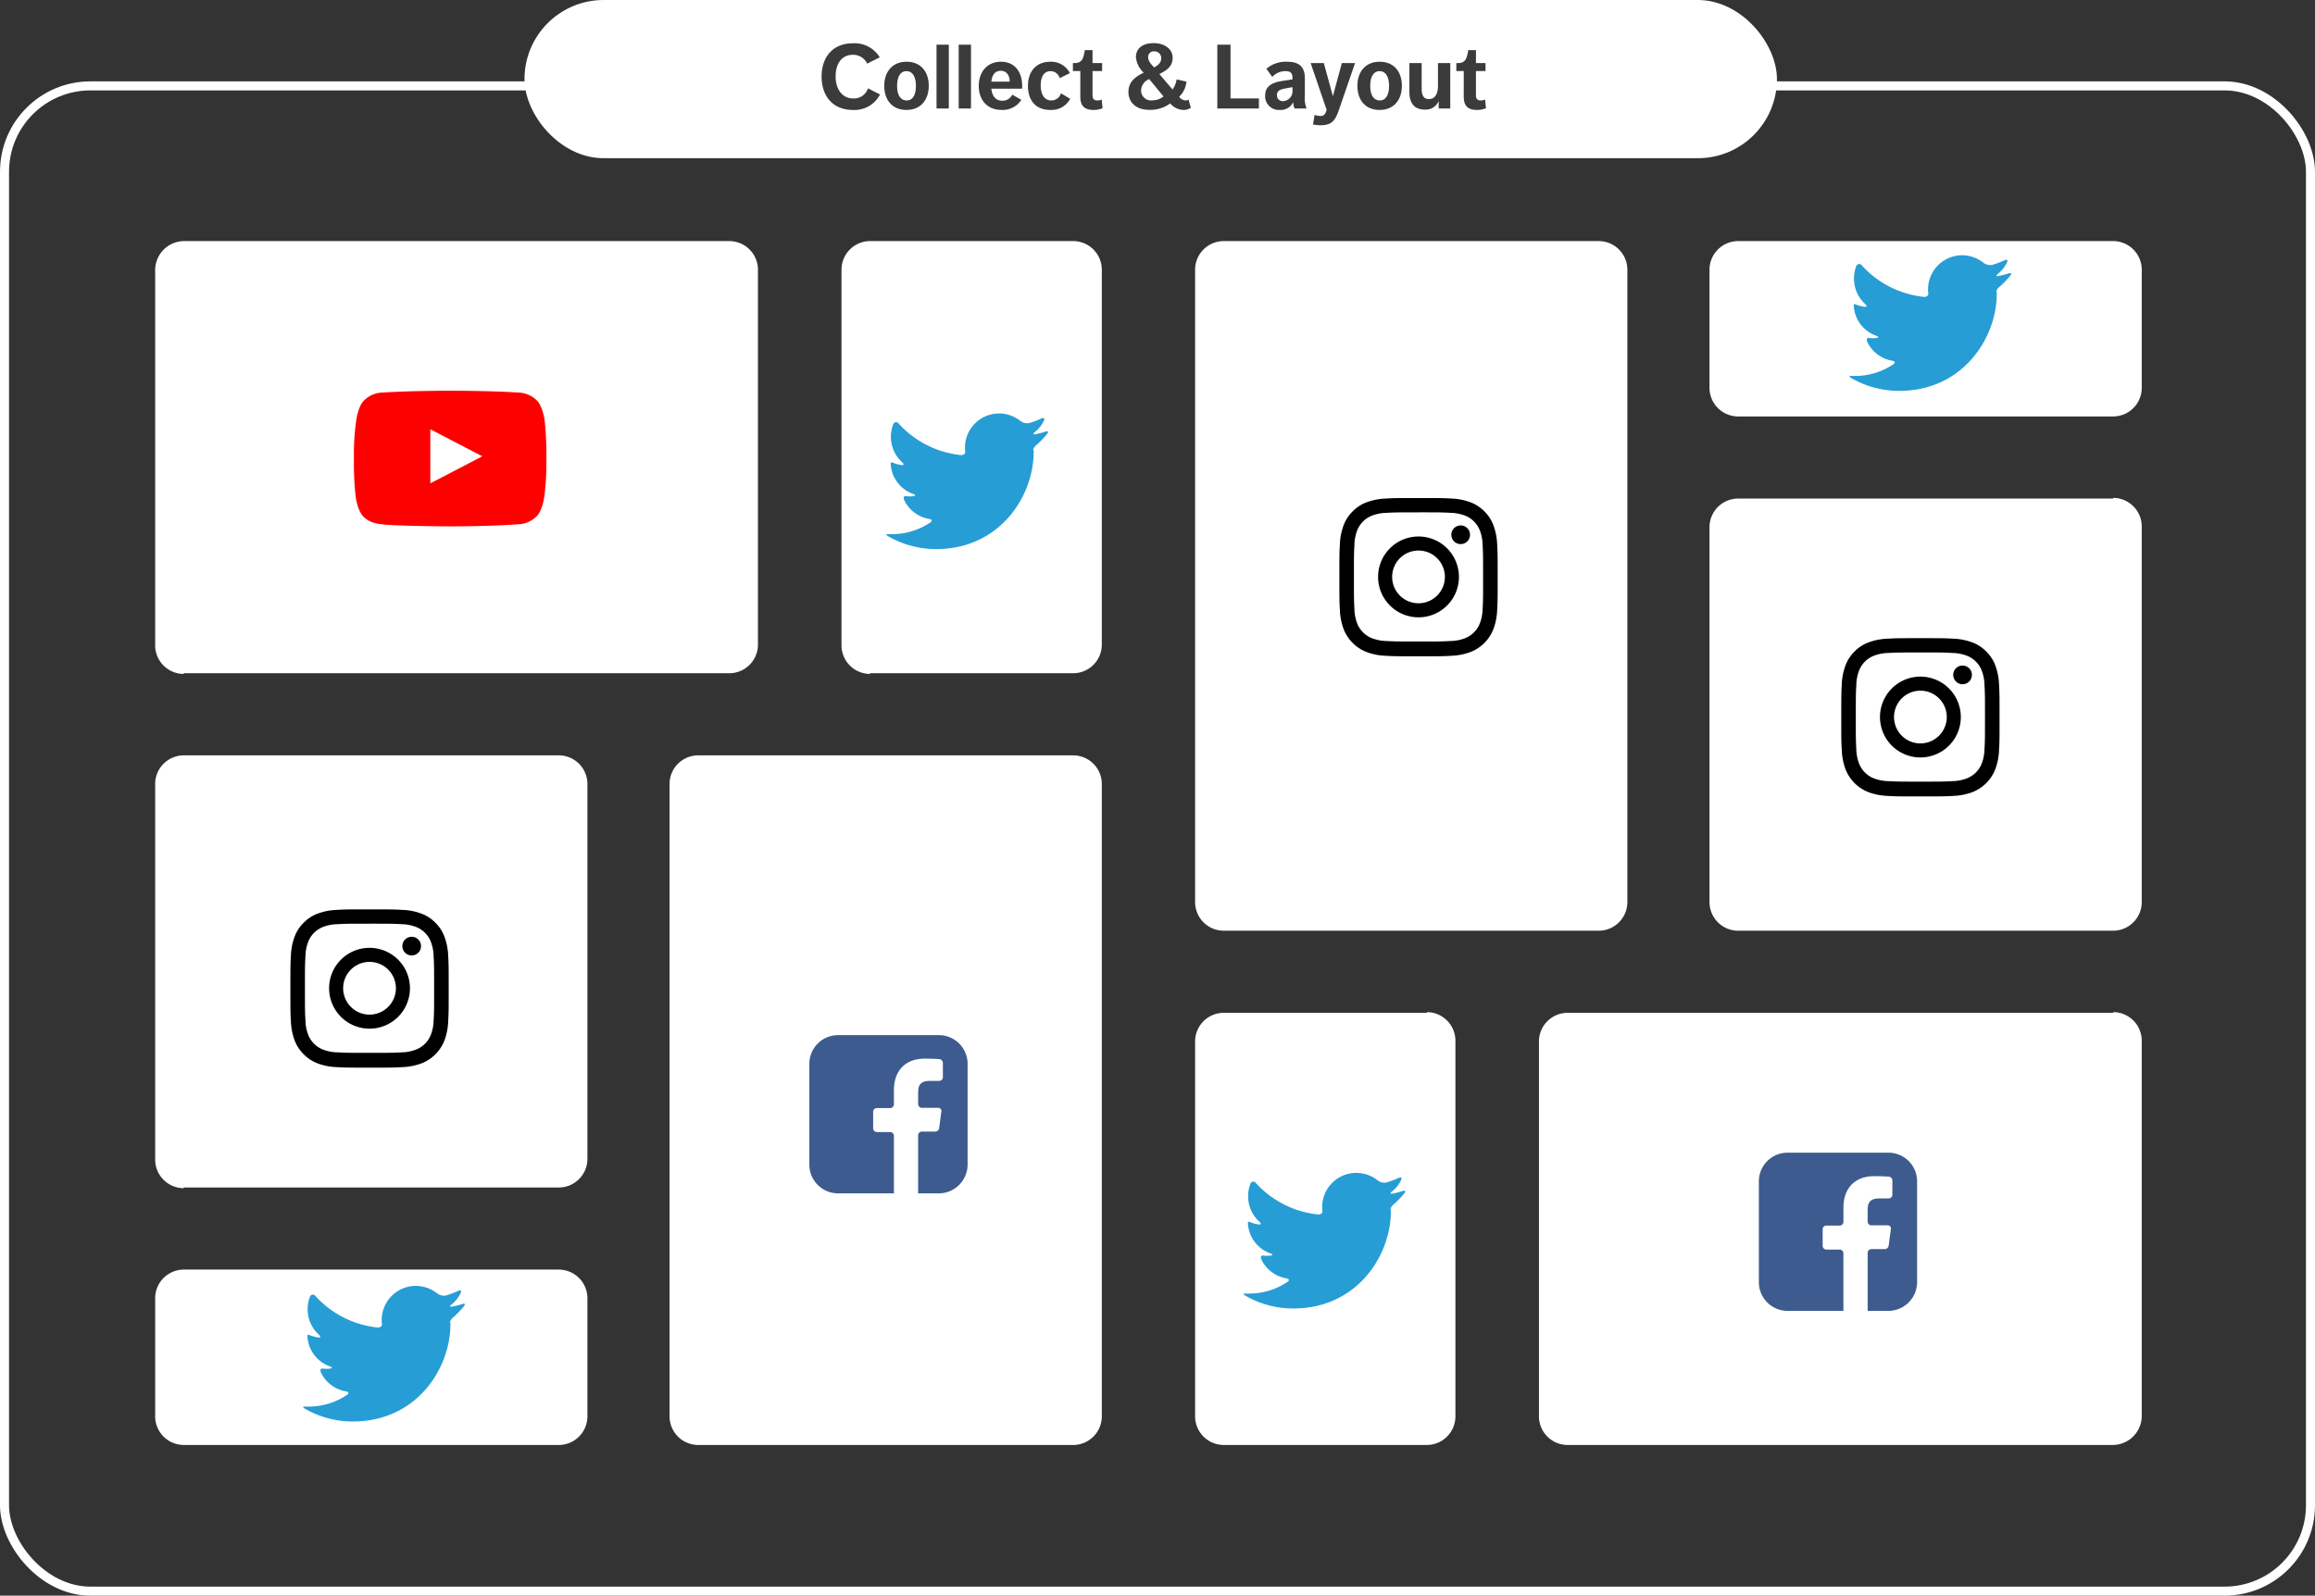
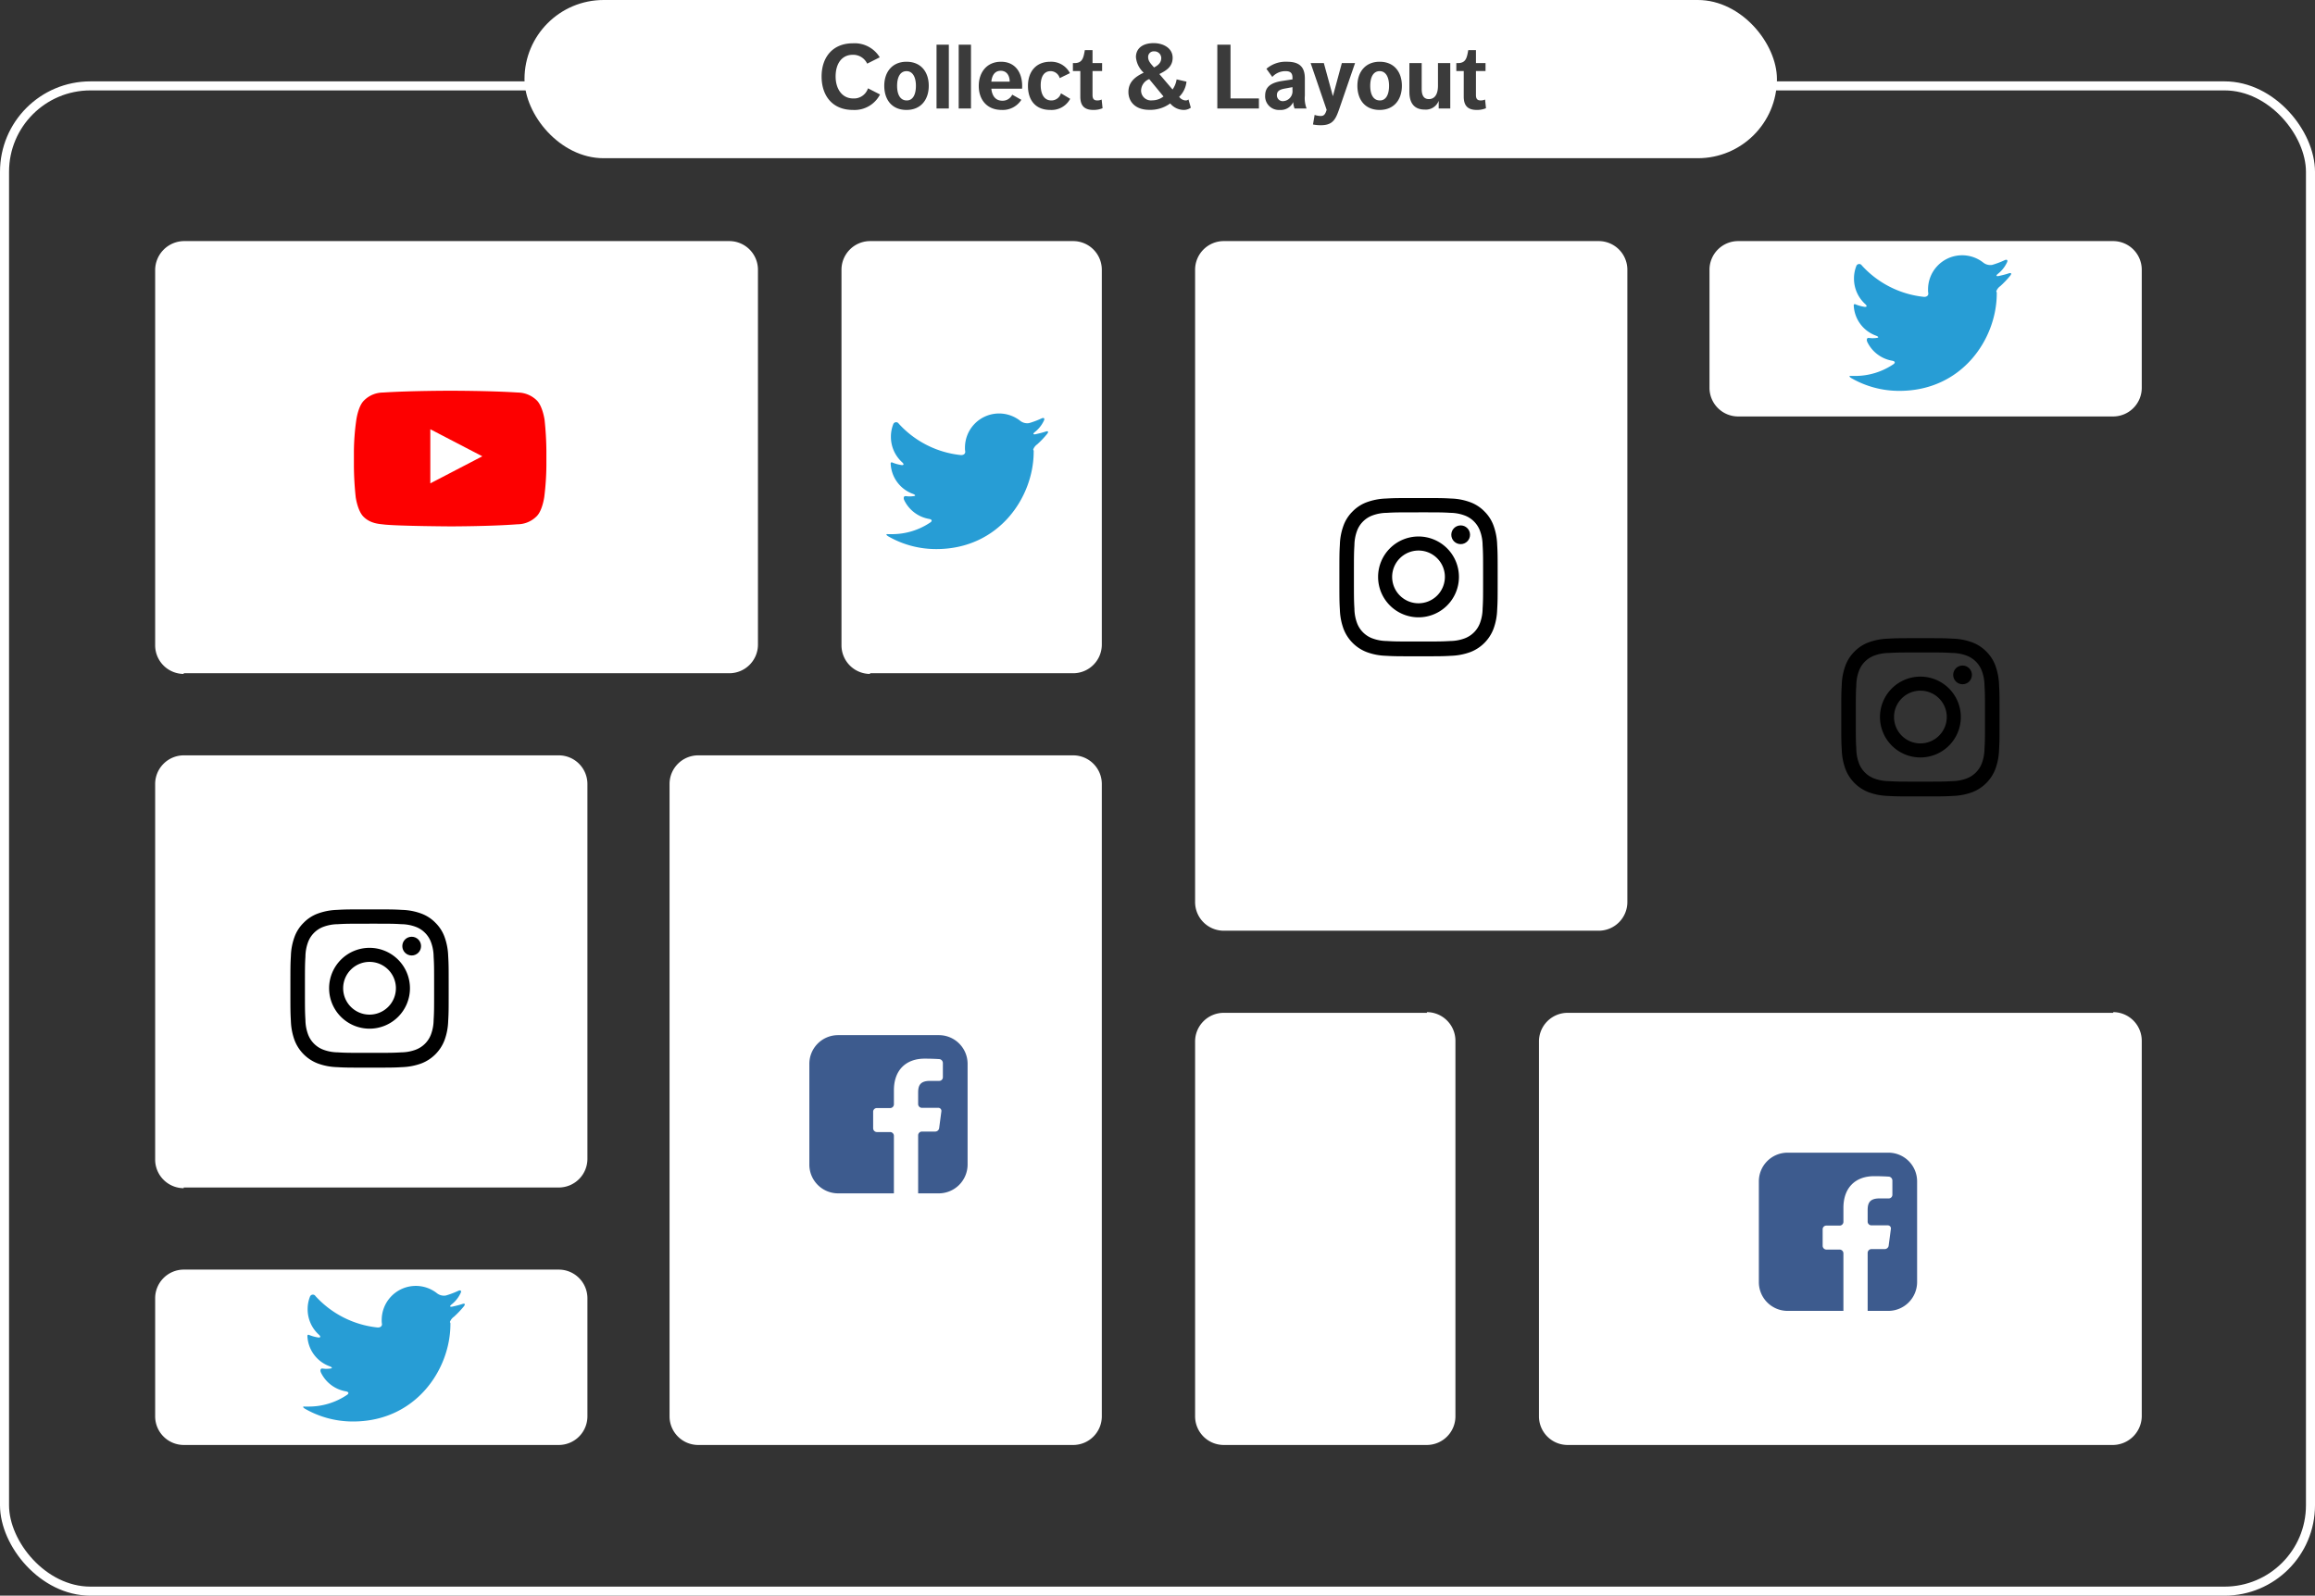
<svg xmlns="http://www.w3.org/2000/svg" viewBox="1816 1196 512 353">
  <rect x="1816" y="1196" width="512" height="353" fill="#333333" stroke="none" />
  <defs>
    <style>
      .cls-1 {
        fill: #fff;
      }

      .cls-2 {
        fill: #3d5b8e;
      }

      .cls-3 {
        fill: #279dd5;
      }

      .cls-4 {
        fill: #fd0000;
      }

      .cls-5, .cls-8 {
        fill: none;
      }

      .cls-5 {
        stroke: #fff;
        stroke-width: 2px;
      }

      .cls-6 {
        fill: #3b3b3b;
      }

      .cls-7 {
        stroke: none;
      }
    </style>
  </defs>
  <g id="グループ化_280" data-name="グループ化 280" transform="translate(1080 -129)">
    <g id="グループ化_278" data-name="グループ化 278">
      <g id="グループ化_42" data-name="グループ化 42" transform="translate(770.316 1378.336)">
        <path id="パス_233" data-name="パス 233" class="cls-1" d="M6.312,95.755A6.34,6.34,0,0,1,0,89.443V6.312A6.443,6.443,0,0,1,6.312,0H127.006a6.34,6.34,0,0,1,6.312,6.312V89.289a6.34,6.34,0,0,1-6.312,6.312H6.312Z" />
        <path id="パス_234" data-name="パス 234" class="cls-1" d="M6.312,186.595A6.34,6.34,0,0,1,0,180.283V154.112A6.34,6.34,0,0,1,6.312,147.8H89.289a6.34,6.34,0,0,1,6.312,6.312v26.171a6.34,6.34,0,0,1-6.312,6.312Z" transform="translate(0 79.733)" />
        <path id="パス_235" data-name="パス 235" class="cls-1" d="M104.912,95.755A6.34,6.34,0,0,1,98.6,89.443V6.312A6.34,6.34,0,0,1,104.912,0h44.952a6.34,6.34,0,0,1,6.312,6.312V89.289a6.34,6.34,0,0,1-6.312,6.312H104.912Z" transform="translate(53.192 0)" />
        <path id="パス_236" data-name="パス 236" class="cls-1" d="M80.212,226.461A6.34,6.34,0,0,1,73.9,220.15V80.212A6.34,6.34,0,0,1,80.212,73.9h82.977a6.34,6.34,0,0,1,6.312,6.312V220.15a6.34,6.34,0,0,1-6.312,6.312Z" transform="translate(39.867 39.867)" />
        <path id="パス_237" data-name="パス 237" class="cls-1" d="M6.312,169.655A6.34,6.34,0,0,1,0,163.343V80.212A6.34,6.34,0,0,1,6.312,73.9H89.289A6.34,6.34,0,0,1,95.6,80.212v82.977a6.34,6.34,0,0,1-6.312,6.312H6.312Z" transform="translate(0 39.867)" />
      </g>
      <g id="グループ化_43" data-name="グループ化 43" transform="translate(1209.684 1644.664) rotate(180)">
        <path id="パス_233-2" data-name="パス 233" class="cls-1" d="M6.312,95.755A6.34,6.34,0,0,1,0,89.443V6.312A6.443,6.443,0,0,1,6.312,0H127.006a6.34,6.34,0,0,1,6.312,6.312V89.289a6.34,6.34,0,0,1-6.312,6.312H6.312Z" />
        <path id="パス_234-2" data-name="パス 234" class="cls-1" d="M6.312,186.595A6.34,6.34,0,0,1,0,180.283V154.112A6.34,6.34,0,0,1,6.312,147.8H89.289a6.34,6.34,0,0,1,6.312,6.312v26.171a6.34,6.34,0,0,1-6.312,6.312Z" transform="translate(0 79.733)" />
        <path id="パス_235-2" data-name="パス 235" class="cls-1" d="M104.912,95.755A6.34,6.34,0,0,1,98.6,89.443V6.312A6.34,6.34,0,0,1,104.912,0h44.952a6.34,6.34,0,0,1,6.312,6.312V89.289a6.34,6.34,0,0,1-6.312,6.312H104.912Z" transform="translate(53.192 0)" />
        <path id="パス_236-2" data-name="パス 236" class="cls-1" d="M80.212,226.461A6.34,6.34,0,0,1,73.9,220.15V80.212A6.34,6.34,0,0,1,80.212,73.9h82.977a6.34,6.34,0,0,1,6.312,6.312V220.15a6.34,6.34,0,0,1-6.312,6.312Z" transform="translate(39.867 39.867)" />
-         <path id="パス_237-2" data-name="パス 237" class="cls-1" d="M6.312,169.655A6.34,6.34,0,0,1,0,163.343V80.212A6.34,6.34,0,0,1,6.312,73.9H89.289A6.34,6.34,0,0,1,95.6,80.212v82.977a6.34,6.34,0,0,1-6.312,6.312H6.312Z" transform="translate(0 39.867)" />
      </g>
      <path id="Face_1_" class="cls-2" d="M6.344,0A6.348,6.348,0,0,0,0,6.344V28.6A6.36,6.36,0,0,0,6.344,35H18.7V22.258a.841.841,0,0,0-.82-.82H14.93a.841.841,0,0,1-.82-.82V16.953a.805.805,0,0,1,.82-.82h2.953a.841.841,0,0,0,.82-.82V12.2c0-4.539,2.734-7,6.781-7C26.8,5.2,28,5.25,28.766,5.3a.884.884,0,0,1,.766.875V9.3a.805.805,0,0,1-.82.82H26.687c-2.187,0-2.625,1.039-2.625,2.57v2.57a.841.841,0,0,0,.82.82h3.609a.676.676,0,0,1,.711.766l-.492,3.719a.884.884,0,0,1-.875.766H24.883a.841.841,0,0,0-.82.82V35h4.43A6.386,6.386,0,0,0,35,28.656V6.344A6.348,6.348,0,0,0,28.656,0Z" transform="translate(1125 1580)" />
      <path id="Face_1_2" data-name="Face_1_" class="cls-2" d="M6.344,0A6.348,6.348,0,0,0,0,6.344V28.6A6.36,6.36,0,0,0,6.344,35H18.7V22.258a.841.841,0,0,0-.82-.82H14.93a.841.841,0,0,1-.82-.82V16.953a.805.805,0,0,1,.82-.82h2.953a.841.841,0,0,0,.82-.82V12.2c0-4.539,2.734-7,6.781-7C26.8,5.2,28,5.25,28.766,5.3a.884.884,0,0,1,.766.875V9.3a.805.805,0,0,1-.82.82H26.687c-2.187,0-2.625,1.039-2.625,2.57v2.57a.841.841,0,0,0,.82.82h3.609a.676.676,0,0,1,.711.766l-.492,3.719a.884.884,0,0,1-.875.766H24.883a.841.841,0,0,0-.82.82V35h4.43A6.386,6.386,0,0,0,35,28.656V6.344A6.348,6.348,0,0,0,28.656,0Z" transform="translate(915 1554)" />
      <path id="Twitter_1_" class="cls-3" d="M226.489,13.967c0,9.981-7.626,21.533-21.533,21.533a21.207,21.207,0,0,1-10.6-2.8c-.561-.336-.561-.561-.112-.5h.9a15.1,15.1,0,0,0,8.467-2.579c.5-.336.393-.673-.224-.785a7.533,7.533,0,0,1-5.5-4.093c-.28-.561-.112-1.009.28-.953.224,0,.449.056.729.056a6.1,6.1,0,0,0,1.009-.056c.561-.056.449-.28-.112-.5a7.468,7.468,0,0,1-4.935-6.729c0-.112.112-.336.336-.224a8.692,8.692,0,0,0,1.963.561c.617.112.729-.168.224-.617a7.575,7.575,0,0,1-2.467-5.607,7.472,7.472,0,0,1,.5-2.748.681.681,0,0,1,1.234-.168A21.568,21.568,0,0,0,210.34,14.7c.617.056,1.065-.28,1.009-.785a4.245,4.245,0,0,1-.056-.841,7.545,7.545,0,0,1,12.224-5.944,2.5,2.5,0,0,0,1.963.5,19.1,19.1,0,0,0,2.692-1.009c.561-.28.841-.056.561.5a6.967,6.967,0,0,1-1.963,2.467c-.5.393-.449.617.168.5.729-.168,1.458-.336,2.131-.561.617-.224.785,0,.393.5a21.2,21.2,0,0,1-2.187,2.3,2.38,2.38,0,0,0-.9,1.178A.6.6,0,0,1,226.489,13.967Z" transform="translate(609.127 1603.969)" />
      <path id="Twitter_1_2" data-name="Twitter_1_" class="cls-3" d="M226.489,13.967c0,9.981-7.626,21.533-21.533,21.533a21.207,21.207,0,0,1-10.6-2.8c-.561-.336-.561-.561-.112-.5h.9a15.1,15.1,0,0,0,8.467-2.579c.5-.336.393-.673-.224-.785a7.533,7.533,0,0,1-5.5-4.093c-.28-.561-.112-1.009.28-.953.224,0,.449.056.729.056a6.1,6.1,0,0,0,1.009-.056c.561-.056.449-.28-.112-.5a7.468,7.468,0,0,1-4.935-6.729c0-.112.112-.336.336-.224a8.692,8.692,0,0,0,1.963.561c.617.112.729-.168.224-.617a7.575,7.575,0,0,1-2.467-5.607,7.472,7.472,0,0,1,.5-2.748.681.681,0,0,1,1.234-.168A21.568,21.568,0,0,0,210.34,14.7c.617.056,1.065-.28,1.009-.785a4.245,4.245,0,0,1-.056-.841,7.545,7.545,0,0,1,12.224-5.944,2.5,2.5,0,0,0,1.963.5,19.1,19.1,0,0,0,2.692-1.009c.561-.28.841-.056.561.5a6.967,6.967,0,0,1-1.963,2.467c-.5.393-.449.617.168.5.729-.168,1.458-.336,2.131-.561.617-.224.785,0,.393.5a21.2,21.2,0,0,1-2.187,2.3,2.38,2.38,0,0,0-.9,1.178A.6.6,0,0,1,226.489,13.967Z" transform="translate(738.127 1410.969)" />
      <path id="Twitter_1_3" data-name="Twitter_1_" class="cls-3" d="M226.489,13.967c0,9.981-7.626,21.533-21.533,21.533a21.207,21.207,0,0,1-10.6-2.8c-.561-.336-.561-.561-.112-.5h.9a15.1,15.1,0,0,0,8.467-2.579c.5-.336.393-.673-.224-.785a7.533,7.533,0,0,1-5.5-4.093c-.28-.561-.112-1.009.28-.953.224,0,.449.056.729.056a6.1,6.1,0,0,0,1.009-.056c.561-.056.449-.28-.112-.5a7.468,7.468,0,0,1-4.935-6.729c0-.112.112-.336.336-.224a8.692,8.692,0,0,0,1.963.561c.617.112.729-.168.224-.617a7.575,7.575,0,0,1-2.467-5.607,7.472,7.472,0,0,1,.5-2.748.681.681,0,0,1,1.234-.168A21.568,21.568,0,0,0,210.34,14.7c.617.056,1.065-.28,1.009-.785a4.245,4.245,0,0,1-.056-.841,7.545,7.545,0,0,1,12.224-5.944,2.5,2.5,0,0,0,1.963.5,19.1,19.1,0,0,0,2.692-1.009c.561-.28.841-.056.561.5a6.967,6.967,0,0,1-1.963,2.467c-.5.393-.449.617.168.5.729-.168,1.458-.336,2.131-.561.617-.224.785,0,.393.5a21.2,21.2,0,0,1-2.187,2.3,2.38,2.38,0,0,0-.9,1.178A.6.6,0,0,1,226.489,13.967Z" transform="translate(951.127 1375.969)" />
-       <path id="Twitter_1_4" data-name="Twitter_1_" class="cls-3" d="M226.489,13.967c0,9.981-7.626,21.533-21.533,21.533a21.207,21.207,0,0,1-10.6-2.8c-.561-.336-.561-.561-.112-.5h.9a15.1,15.1,0,0,0,8.467-2.579c.5-.336.393-.673-.224-.785a7.533,7.533,0,0,1-5.5-4.093c-.28-.561-.112-1.009.28-.953.224,0,.449.056.729.056a6.1,6.1,0,0,0,1.009-.056c.561-.056.449-.28-.112-.5a7.468,7.468,0,0,1-4.935-6.729c0-.112.112-.336.336-.224a8.692,8.692,0,0,0,1.963.561c.617.112.729-.168.224-.617a7.575,7.575,0,0,1-2.467-5.607,7.472,7.472,0,0,1,.5-2.748.681.681,0,0,1,1.234-.168A21.568,21.568,0,0,0,210.34,14.7c.617.056,1.065-.28,1.009-.785a4.245,4.245,0,0,1-.056-.841,7.545,7.545,0,0,1,12.224-5.944,2.5,2.5,0,0,0,1.963.5,19.1,19.1,0,0,0,2.692-1.009c.561-.28.841-.056.561.5a6.967,6.967,0,0,1-1.963,2.467c-.5.393-.449.617.168.5.729-.168,1.458-.336,2.131-.561.617-.224.785,0,.393.5a21.2,21.2,0,0,1-2.187,2.3,2.38,2.38,0,0,0-.9,1.178A.6.6,0,0,1,226.489,13.967Z" transform="translate(817.127 1578.969)" />
      <g id="Lozenge_3_" transform="translate(814.271 1411.444)">
        <g id="グループ化_45" data-name="グループ化 45" transform="translate(0 0)">
          <path id="パス_239" data-name="パス 239" class="cls-4" d="M428.173,16.352s-.4-2.927-1.663-4.257a6.073,6.073,0,0,0-4.257-1.8c-5.987-.4-14.9-.4-14.9-.4h0s-8.914,0-14.9.4a5.975,5.975,0,0,0-4.257,1.8c-1.264,1.264-1.663,4.257-1.663,4.257A52.147,52.147,0,0,0,386,23.27V26.53a69.168,69.168,0,0,0,.4,6.918s.4,2.927,1.663,4.257c1.6,1.663,3.725,1.663,4.723,1.8,3.392.333,14.5.4,14.5.4s8.914,0,14.9-.466a5.975,5.975,0,0,0,4.257-1.8c1.264-1.264,1.663-4.257,1.663-4.257a59.43,59.43,0,0,0,.466-6.918V23.27A69.157,69.157,0,0,0,428.173,16.352ZM402.9,30.388V18.414L414.4,24.4Z" transform="translate(-386 -9.9)" />
        </g>
      </g>
      <g id="グループ化_49" data-name="グループ化 49" transform="translate(1143.228 1466.18)">
        <path id="パス_240" data-name="パス 240" d="M113.8,3.562c4.634,0,5.234,0,7.033.109a9.407,9.407,0,0,1,3.217.6A5.768,5.768,0,0,1,127.375,7.6a9.407,9.407,0,0,1,.6,3.217c.109,1.854.109,2.4.109,7.033s0,5.234-.109,7.033a9.407,9.407,0,0,1-.6,3.217,5.768,5.768,0,0,1-3.326,3.326,9.407,9.407,0,0,1-3.217.6c-1.854.109-2.4.109-7.033.109s-5.234,0-7.033-.109a9.407,9.407,0,0,1-3.217-.6,5.768,5.768,0,0,1-3.326-3.326,9.407,9.407,0,0,1-.6-3.217c-.109-1.854-.109-2.4-.109-7.033s0-5.234.109-7.033a9.407,9.407,0,0,1,.6-3.217,5.768,5.768,0,0,1,3.326-3.326,9.407,9.407,0,0,1,3.217-.6c1.854-.109,2.4-.109,7.033-.109M113.8.4c-4.743,0-5.343,0-7.2.109a13.657,13.657,0,0,0-4.252.818,8.468,8.468,0,0,0-3.107,2.017,8.468,8.468,0,0,0-2.017,3.107,13.33,13.33,0,0,0-.818,4.252c-.109,1.854-.109,2.453-.109,7.2s0,5.343.109,7.2a13.657,13.657,0,0,0,.818,4.252,8.9,8.9,0,0,0,5.125,5.125,13.331,13.331,0,0,0,4.252.818c1.854.109,2.453.109,7.2.109s5.343,0,7.2-.109a13.657,13.657,0,0,0,4.252-.818,8.9,8.9,0,0,0,5.125-5.125,13.331,13.331,0,0,0,.818-4.252c.109-1.854.109-2.453.109-7.2s0-5.343-.109-7.2a13.657,13.657,0,0,0-.818-4.252,8.468,8.468,0,0,0-2.017-3.107,8.468,8.468,0,0,0-3.107-2.017A13.331,13.331,0,0,0,121,.509C119.143.4,118.543.4,113.8.4Z" transform="translate(-96.3 -0.4)" />
        <g id="グループ化_46" data-name="グループ化 46" transform="translate(8.559 8.505)">
          <path id="パス_241" data-name="パス 241" d="M120.941,16a8.941,8.941,0,1,0,8.941,8.941A8.946,8.946,0,0,0,120.941,16Zm0,14.774a5.833,5.833,0,1,1,5.833-5.833A5.84,5.84,0,0,1,120.941,30.774Z" transform="translate(-112 -16)" />
        </g>
        <g id="グループ化_47" data-name="グループ化 47" transform="translate(24.751 6.051)">
          <ellipse id="楕円形_3" data-name="楕円形 3" cx="2.072" cy="2.072" rx="2.072" ry="2.072" />
        </g>
      </g>
      <g id="グループ化_52" data-name="グループ化 52" transform="translate(800.228 1526.18)">
        <path id="パス_240-2" data-name="パス 240" d="M113.8,3.562c4.634,0,5.234,0,7.033.109a9.407,9.407,0,0,1,3.217.6A5.768,5.768,0,0,1,127.375,7.6a9.407,9.407,0,0,1,.6,3.217c.109,1.854.109,2.4.109,7.033s0,5.234-.109,7.033a9.407,9.407,0,0,1-.6,3.217,5.768,5.768,0,0,1-3.326,3.326,9.407,9.407,0,0,1-3.217.6c-1.854.109-2.4.109-7.033.109s-5.234,0-7.033-.109a9.407,9.407,0,0,1-3.217-.6,5.768,5.768,0,0,1-3.326-3.326,9.407,9.407,0,0,1-.6-3.217c-.109-1.854-.109-2.4-.109-7.033s0-5.234.109-7.033a9.407,9.407,0,0,1,.6-3.217,5.768,5.768,0,0,1,3.326-3.326,9.407,9.407,0,0,1,3.217-.6c1.854-.109,2.4-.109,7.033-.109M113.8.4c-4.743,0-5.343,0-7.2.109a13.657,13.657,0,0,0-4.252.818,8.468,8.468,0,0,0-3.107,2.017,8.468,8.468,0,0,0-2.017,3.107,13.33,13.33,0,0,0-.818,4.252c-.109,1.854-.109,2.453-.109,7.2s0,5.343.109,7.2a13.657,13.657,0,0,0,.818,4.252,8.9,8.9,0,0,0,5.125,5.125,13.331,13.331,0,0,0,4.252.818c1.854.109,2.453.109,7.2.109s5.343,0,7.2-.109a13.657,13.657,0,0,0,4.252-.818,8.9,8.9,0,0,0,5.125-5.125,13.331,13.331,0,0,0,.818-4.252c.109-1.854.109-2.453.109-7.2s0-5.343-.109-7.2a13.657,13.657,0,0,0-.818-4.252,8.468,8.468,0,0,0-2.017-3.107,8.468,8.468,0,0,0-3.107-2.017A13.331,13.331,0,0,0,121,.509C119.143.4,118.543.4,113.8.4Z" transform="translate(-96.3 -0.4)" />
        <g id="グループ化_46-2" data-name="グループ化 46" transform="translate(8.559 8.505)">
          <path id="パス_241-2" data-name="パス 241" d="M120.941,16a8.941,8.941,0,1,0,8.941,8.941A8.946,8.946,0,0,0,120.941,16Zm0,14.774a5.833,5.833,0,1,1,5.833-5.833A5.84,5.84,0,0,1,120.941,30.774Z" transform="translate(-112 -16)" />
        </g>
        <g id="グループ化_47-2" data-name="グループ化 47" transform="translate(24.751 6.051)">
          <ellipse id="楕円形_3-2" data-name="楕円形 3" cx="2.072" cy="2.072" rx="2.072" ry="2.072" />
        </g>
      </g>
      <g id="長方形_20" data-name="長方形 20" class="cls-5" transform="translate(736 1343)">
        <rect class="cls-7" width="512" height="335" rx="20" />
        <rect class="cls-8" x="1" y="1" width="510" height="333" rx="19" />
      </g>
      <g id="グループ化_277" data-name="グループ化 277" transform="translate(1032.228 1435.18)">
        <path id="パス_240-3" data-name="パス 240" d="M113.8,3.562c4.634,0,5.234,0,7.033.109a9.407,9.407,0,0,1,3.217.6A5.768,5.768,0,0,1,127.375,7.6a9.407,9.407,0,0,1,.6,3.217c.109,1.854.109,2.4.109,7.033s0,5.234-.109,7.033a9.407,9.407,0,0,1-.6,3.217,5.768,5.768,0,0,1-3.326,3.326,9.407,9.407,0,0,1-3.217.6c-1.854.109-2.4.109-7.033.109s-5.234,0-7.033-.109a9.407,9.407,0,0,1-3.217-.6,5.768,5.768,0,0,1-3.326-3.326,9.407,9.407,0,0,1-.6-3.217c-.109-1.854-.109-2.4-.109-7.033s0-5.234.109-7.033a9.407,9.407,0,0,1,.6-3.217,5.768,5.768,0,0,1,3.326-3.326,9.407,9.407,0,0,1,3.217-.6c1.854-.109,2.4-.109,7.033-.109M113.8.4c-4.743,0-5.343,0-7.2.109a13.657,13.657,0,0,0-4.252.818,8.468,8.468,0,0,0-3.107,2.017,8.468,8.468,0,0,0-2.017,3.107,13.33,13.33,0,0,0-.818,4.252c-.109,1.854-.109,2.453-.109,7.2s0,5.343.109,7.2a13.657,13.657,0,0,0,.818,4.252,8.9,8.9,0,0,0,5.125,5.125,13.331,13.331,0,0,0,4.252.818c1.854.109,2.453.109,7.2.109s5.343,0,7.2-.109a13.657,13.657,0,0,0,4.252-.818,8.9,8.9,0,0,0,5.125-5.125,13.331,13.331,0,0,0,.818-4.252c.109-1.854.109-2.453.109-7.2s0-5.343-.109-7.2a13.657,13.657,0,0,0-.818-4.252,8.468,8.468,0,0,0-2.017-3.107,8.468,8.468,0,0,0-3.107-2.017A13.331,13.331,0,0,0,121,.509C119.143.4,118.543.4,113.8.4Z" transform="translate(-96.3 -0.4)" />
        <g id="グループ化_46-3" data-name="グループ化 46" transform="translate(8.559 8.505)">
          <path id="パス_241-3" data-name="パス 241" d="M120.941,16a8.941,8.941,0,1,0,8.941,8.941A8.946,8.946,0,0,0,120.941,16Zm0,14.774a5.833,5.833,0,1,1,5.833-5.833A5.84,5.84,0,0,1,120.941,30.774Z" transform="translate(-112 -16)" />
        </g>
        <g id="グループ化_47-3" data-name="グループ化 47" transform="translate(24.751 6.051)">
          <ellipse id="楕円形_3-3" data-name="楕円形 3" cx="2.072" cy="2.072" rx="2.072" ry="2.072" />
        </g>
      </g>
    </g>
    <g id="グループ化_279" data-name="グループ化 279">
      <rect id="長方形_21" data-name="長方形 21" class="cls-1" width="277" height="35" rx="17.5" transform="translate(852 1325)" />
      <path id="パス_1906" data-name="パス 1906" class="cls-6" d="M-63.03-4.46a3.255,3.255,0,0,1-3.26,2.24c-2.54,0-3.9-2.2-3.9-4.86,0-2.68,1.24-4.8,3.82-4.8a3.421,3.421,0,0,1,3.16,1.96l2.78-1.4a6.5,6.5,0,0,0-5.96-3.1c-4.4,0-6.9,3.04-6.9,7.34,0,4.24,2.38,7.4,6.92,7.4a6.332,6.332,0,0,0,6-3.42ZM-54.51.32c3.22,0,4.92-2.32,4.92-5.34,0-3.04-1.7-5.32-4.92-5.32-3.18,0-4.92,2.3-4.92,5.32S-57.79.32-54.51.32Zm.06-2.1c-1.46,0-2.14-1.32-2.14-3.24,0-1.9.68-3.24,2.08-3.24,1.38,0,2.08,1.34,2.08,3.24C-52.43-3.1-53.09-1.78-54.45-1.78ZM-47.87,0h2.72V-14.12h-2.72Zm4.9,0h2.72V-14.12h-2.72Zm14.02-4.38c0-.08.02-.24.02-.58,0-3.14-1.64-5.38-4.68-5.38-3.14,0-4.92,2.34-4.92,5.36,0,2.98,1.76,5.3,5.08,5.3a4.875,4.875,0,0,0,4.34-2.24l-2.02-1.14a2.334,2.334,0,0,1-2.18,1.34c-1.3,0-2.24-.8-2.44-2.66Zm-4.72-3.96c1.38,0,1.98,1.14,1.98,2.4h-4.06C-35.59-7.44-34.91-8.34-33.67-8.34Zm13.32,4.98a2.2,2.2,0,0,1-2.12,1.58c-1.84,0-2.36-1.8-2.36-3.36,0-1.78.66-3.12,2.2-3.12a2.1,2.1,0,0,1,2,1.54l2.26-1.1a4.642,4.642,0,0,0-4.34-2.52c-3.16,0-4.94,2.18-4.94,5.36,0,2.94,1.5,5.3,4.94,5.3a4.661,4.661,0,0,0,4.4-2.46Zm4.28.7c0,1.72.6,2.98,2.88,2.98a5.132,5.132,0,0,0,2.04-.38l-.2-1.92a2.355,2.355,0,0,1-.96.2c-.84,0-1.06-.44-1.06-1.24V-8.28h2.12v-1.76h-2.12v-2.88h-1.7c-.3,1.66-.48,2.88-2.32,2.88h-.32v1.76h1.64ZM6.75.32a2.646,2.646,0,0,0,1.62-.5L7.85-2a.937.937,0,0,1-.66.22,1.926,1.926,0,0,1-1.4-.8A5.47,5.47,0,0,0,7.41-5.94l-2.18-.5a5.271,5.271,0,0,1-.9,2.24L1.41-7.62c1.42-.72,2.94-1.56,2.94-3.6,0-2.18-2.14-3.24-4.18-3.24-2.6,0-3.94,1.28-3.94,3.1A5.329,5.329,0,0,0-2.05-7.92c-2.08.98-3.38,2.2-3.38,4.26C-5.43-1.52-3.91.3-.83.3A7.444,7.444,0,0,0,3.81-1.12,3.943,3.943,0,0,0,6.75.32ZM2.33-2.66A4.066,4.066,0,0,1-.19-1.8,2.18,2.18,0,0,1-2.63-3.94,2.779,2.779,0,0,1-.83-6.5ZM.23-9.08c-.6-.72-1.3-1.34-1.3-2.28A1.232,1.232,0,0,1,.27-12.64a1.505,1.505,0,0,1,1.56,1.46C1.83-10.3,1.35-9.64.23-9.08ZM14.23,0h9.2V-2.22H17.15v-11.9H14.23ZM33.97,0a6.365,6.365,0,0,1-.38-2.86V-6.62c0-2.52-1.14-3.72-3.94-3.72a6.5,6.5,0,0,0-4.56,1.56l1.3,1.8a3.89,3.89,0,0,1,2.92-1.28c.9,0,1.54.26,1.54,1.44v.38l-2.22.34c-2.28.34-3.82,1.16-3.82,3.22A3.029,3.029,0,0,0,28.07.32a2.993,2.993,0,0,0,2.94-1.74A4.953,4.953,0,0,0,31.31,0ZM30.85-4.06a2.2,2.2,0,0,1-2.08,2.44,1.291,1.291,0,0,1-1.36-1.36c0-.78.5-1.2,1.7-1.42l1.74-.32Zm4.54,7.6a8.352,8.352,0,0,0,1.76.16c2.8,0,3.32-1.48,4.2-4.04l3.34-9.7H41.77L39.79-2.72l-2-7.32H34.87L38.41.3c-.32,1.04-.62,1.36-1.34,1.36a4.5,4.5,0,0,1-1.32-.24ZM50.13.32c3.22,0,4.92-2.32,4.92-5.34,0-3.04-1.7-5.32-4.92-5.32-3.18,0-4.92,2.3-4.92,5.32S46.85.32,50.13.32Zm.06-2.1c-1.46,0-2.14-1.32-2.14-3.24,0-1.9.68-3.24,2.08-3.24,1.38,0,2.08,1.34,2.08,3.24C52.21-3.1,51.55-1.78,50.19-1.78Zm6.52-1.9c0,2.52,1.1,3.92,3.4,3.92A3.038,3.038,0,0,0,63.19-1.7V0h2.56V-10.04H63.03v5c0,1.94-.74,2.96-2.02,2.96-1.06,0-1.58-.74-1.58-2.24v-5.72H56.71ZM68.73-2.66c0,1.72.6,2.98,2.88,2.98a5.132,5.132,0,0,0,2.04-.38l-.2-1.92a2.355,2.355,0,0,1-.96.2c-.84,0-1.06-.44-1.06-1.24V-8.28h2.12v-1.76H71.43v-2.88h-1.7c-.3,1.66-.48,2.88-2.32,2.88h-.32v1.76h1.64Z" transform="translate(991 1349)" />
    </g>
  </g>
</svg>